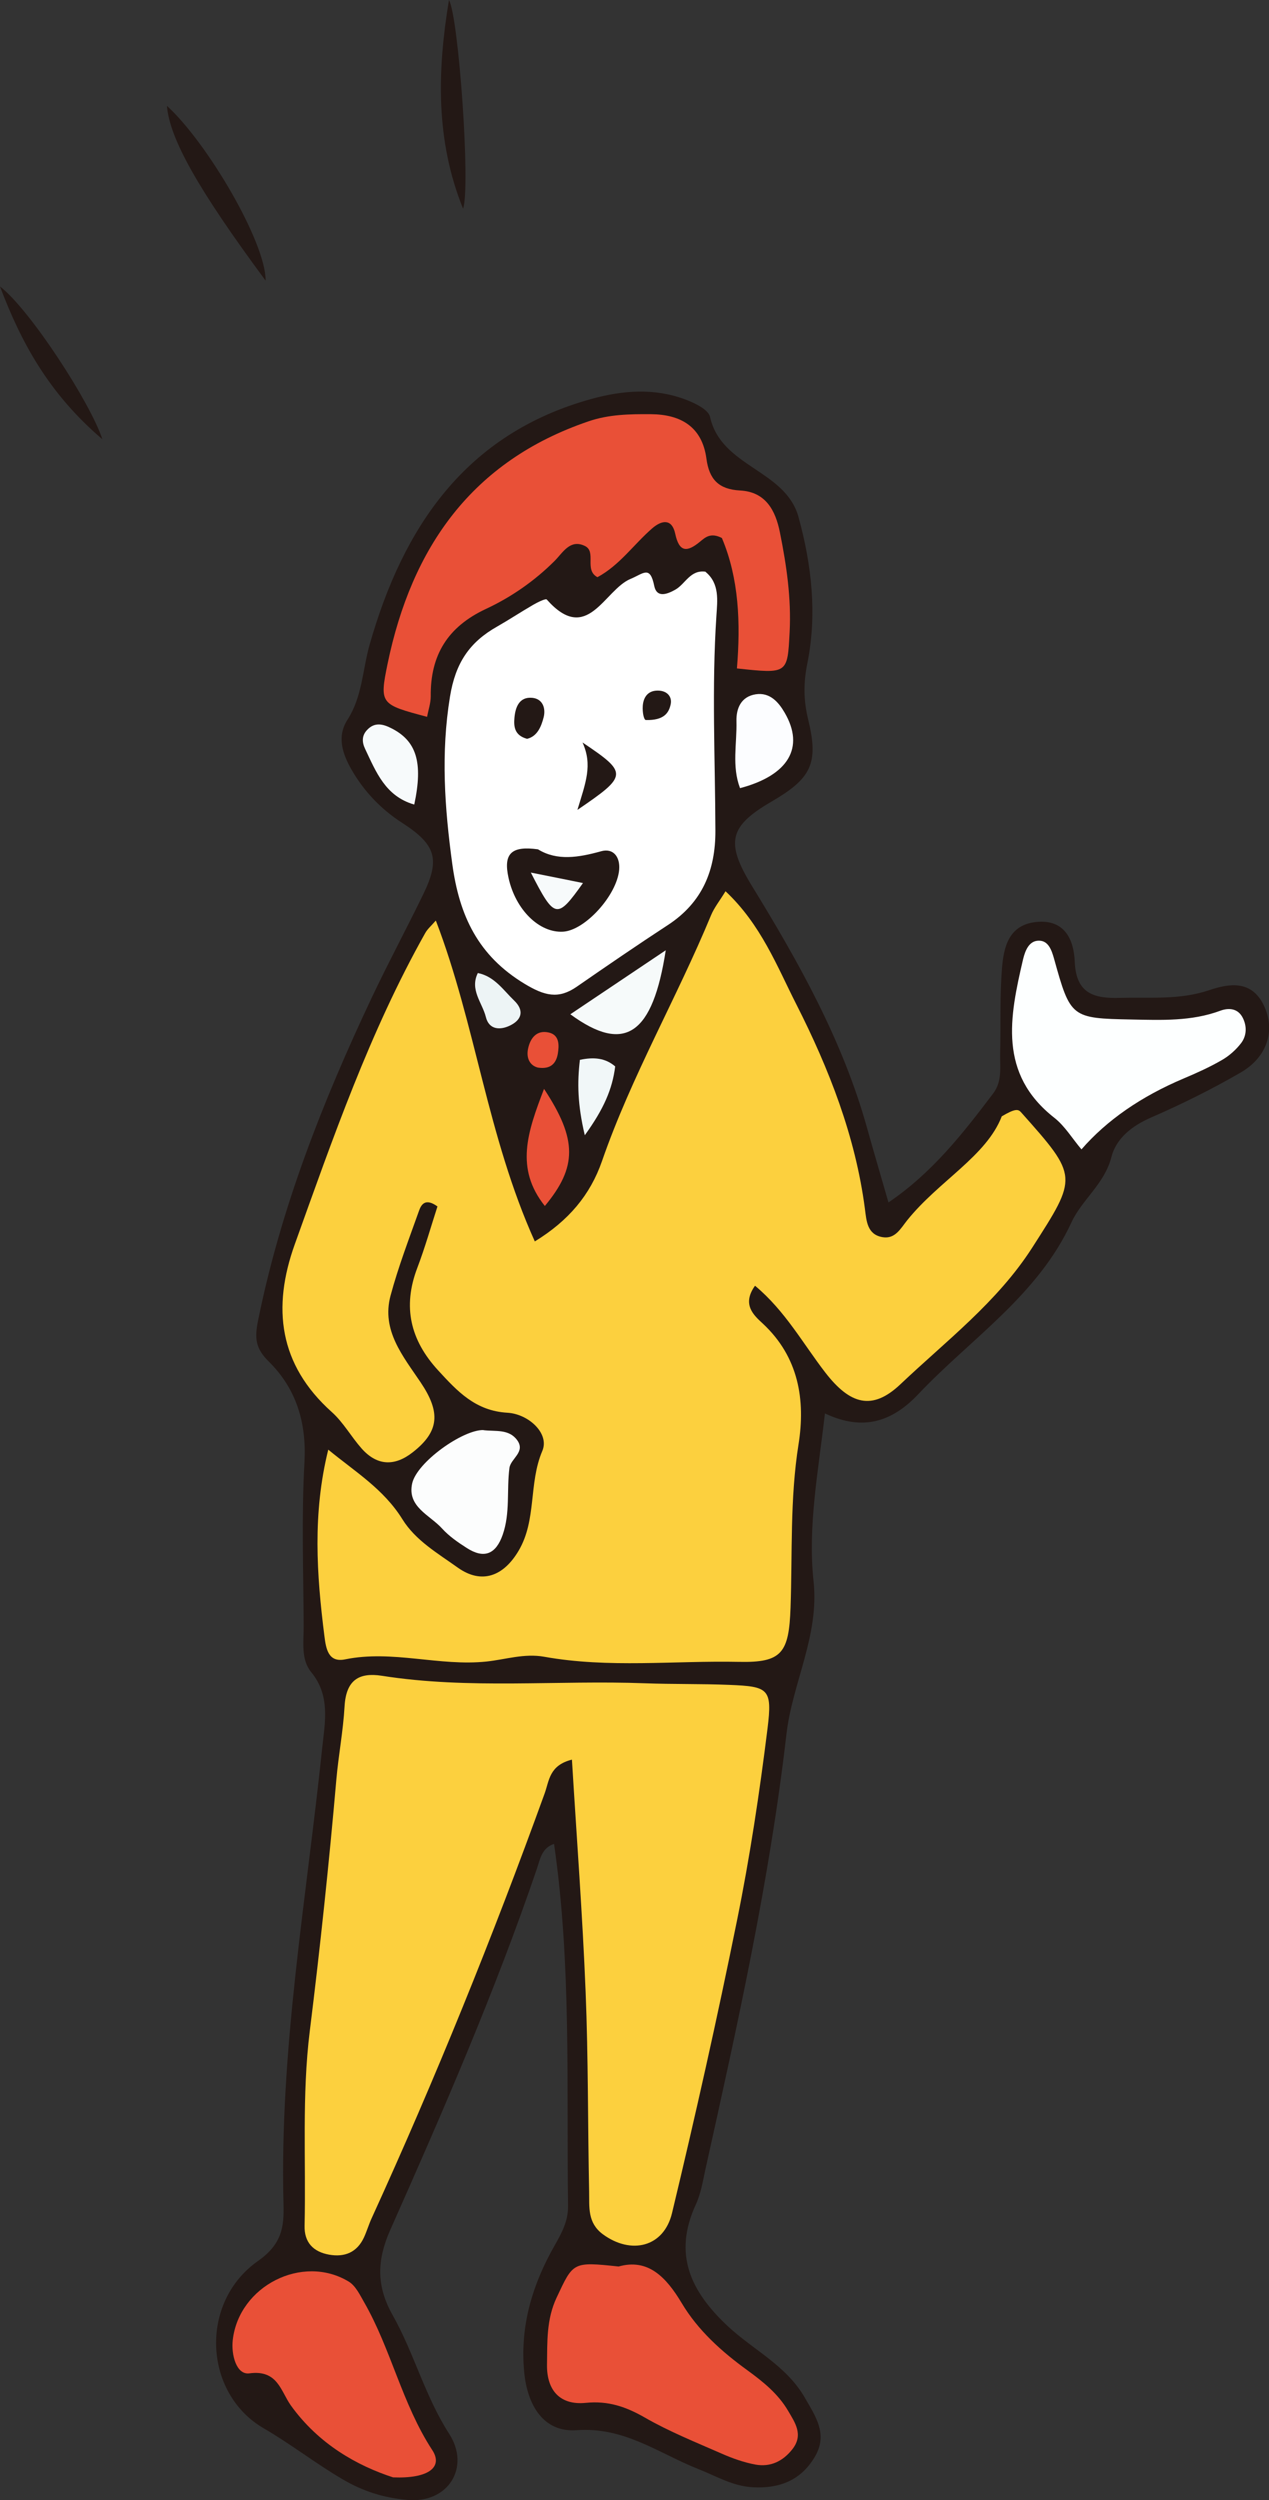
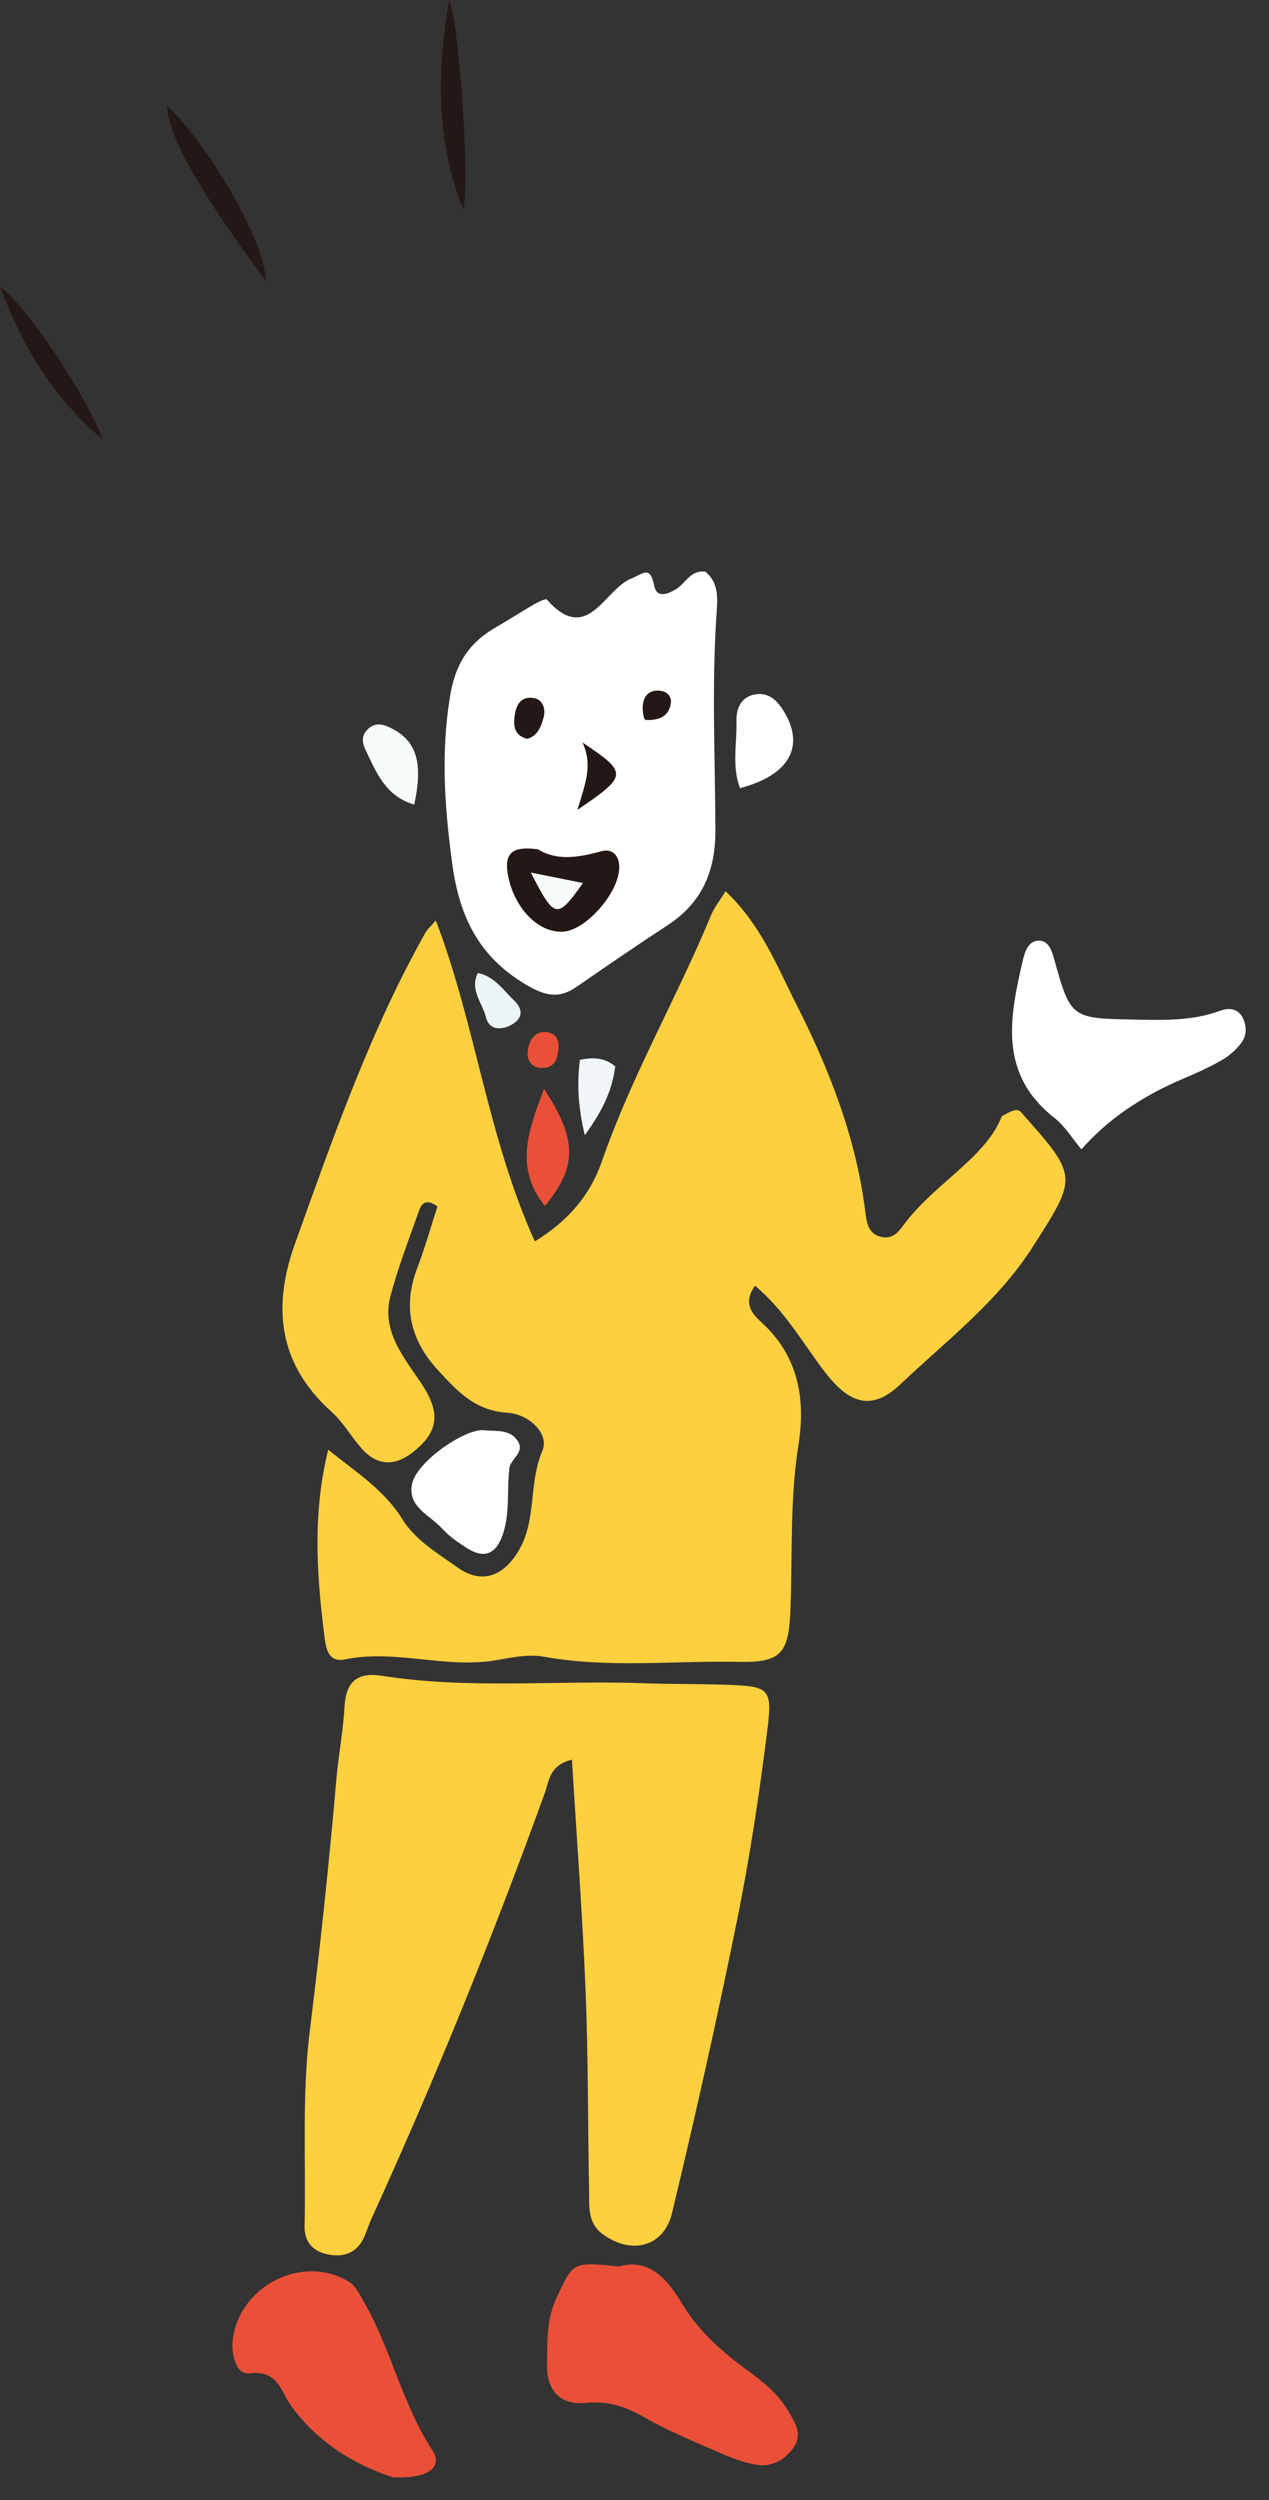
<svg xmlns="http://www.w3.org/2000/svg" id="b" data-name="レイヤー 2" viewBox="0 0 111.45 219.48">
  <rect x="0" y="0" width="111.45" height="219.48" fill="#333333" stroke="none" />
  <defs>
    <style>
      .d {
        fill: #e95037;
      }

      .d, .e, .f, .g, .h, .i, .j, .k, .l, .m, .n {
        stroke-width: 0px;
      }

      .e {
        fill: #fcfdff;
      }

      .f {
        fill: #fcd03e;
      }

      .g {
        fill: #f7fafb;
      }

      .h {
        fill: #231815;
      }

      .i {
        fill: #fcfdfd;
      }

      .j {
        fill: #f1f7f8;
      }

      .k {
        fill: #fdffff;
      }

      .l {
        fill: #fff;
      }

      .m {
        fill: #edf4f5;
      }

      .n {
        fill: #f6fafa;
      }
    </style>
  </defs>
  <g id="c" data-name="レイヤー 1">
    <g>
-       <path class="h" d="M48.66,161.87c-1.08.36-1.22,1.32-1.5,2.16-3.69,10.83-8.25,21.3-12.89,31.74-1.18,2.66-1.22,4.93.21,7.46,1.89,3.35,2.84,7.12,4.97,10.43,1.89,2.93-.08,6.14-3.7,5.8-2.08-.19-3.87-.76-5.64-1.8-2.38-1.39-4.55-3.09-6.94-4.48-5.3-3.07-5.68-11.05-.53-14.68,2.13-1.5,2.31-2.99,2.26-4.98-.36-13.49,2-26.74,3.4-40.08.24-2.27.73-4.58-.97-6.65-.92-1.12-.65-2.67-.66-4.05-.02-4.79-.2-9.6.07-14.38.19-3.5-.73-6.46-3.14-8.84-1.19-1.17-1.24-2.08-.93-3.62,2.01-9.91,5.68-19.21,9.97-28.3,1.45-3.07,3.06-6.06,4.54-9.11,1.5-3.09,1.09-4.35-1.87-6.26-1.85-1.19-3.35-2.77-4.44-4.67-.77-1.35-1.32-2.88-.35-4.38,1.3-2.02,1.32-4.38,1.94-6.58,2.94-10.33,8.43-18.53,19.49-21.58,2.72-.75,5.49-.97,8.19.03.84.31,2.07.89,2.22,1.55.98,4.42,6.62,4.62,7.77,8.79,1.16,4.22,1.64,8.52.78,12.82-.35,1.73-.35,3.24.07,4.96.95,3.89.24,5.18-3.22,7.2-3.69,2.15-4.09,3.54-1.73,7.39,4.13,6.73,7.98,13.58,10.12,21.26.58,2.08,1.19,4.14,1.88,6.54,3.85-2.61,6.54-6.06,9.19-9.56.83-1.09.59-2.36.62-3.58.06-2.47-.04-4.96.16-7.42.15-1.86.59-3.8,2.99-4.06,2.53-.27,3.32,1.57,3.4,3.48.11,2.83,1.72,3.25,3.98,3.18,2.62-.07,5.23.2,7.81-.67,1.78-.6,3.73-.91,4.81,1.32,1.05,2.15.34,4.53-2.02,5.9-2.54,1.47-5.18,2.78-7.87,3.95-1.68.73-3.07,1.83-3.49,3.47-.6,2.36-2.59,3.75-3.5,5.72-2.98,6.46-8.84,10.21-13.47,15.11-2.22,2.34-4.77,3.3-8.19,1.68-.57,5.04-1.52,9.87-1,14.73.52,4.79-1.86,8.92-2.38,13.43-1.49,12.89-4.3,25.53-7.11,38.17-.23,1.05-.4,2.15-.85,3.12-2.01,4.37-.46,7.62,2.81,10.68,2.24,2.09,5.14,3.45,6.76,6.27.96,1.67,2.03,3.19.92,5.13-1.2,2.09-3.09,2.87-5.47,2.74-1.77-.09-3.22-.98-4.8-1.6-3.47-1.37-6.48-3.72-10.69-3.41-2.91.21-4.35-2.2-4.61-5.19-.36-4.03.75-7.65,2.7-11.06.62-1.09,1.17-2.11,1.16-3.43-.14-10.6.3-21.22-1.23-31.79Z" />
      <path class="h" d="M40.67,18.32c-2.44-6.02-2.26-12.15-1.24-18.32.85,1.47,1.91,16.44,1.24,18.32Z" />
      <path class="h" d="M23.33,24.64c-5.98-8.08-8.43-12.47-8.67-15.35,3.54,3.23,8.69,11.98,8.67,15.35Z" />
      <path class="h" d="M0,25.15c2.65,2.04,7.97,10.26,8.99,13.41C4.26,34.53,1.84,30.02,0,25.15Z" />
      <path class="f" d="M38.28,80.82c3.5,9.13,4.51,18.89,8.69,28.16,2.96-1.81,4.87-4.08,5.9-7.05,2.59-7.47,6.57-14.31,9.58-21.59.28-.67.75-1.25,1.27-2.1,3.13,2.94,4.53,6.61,6.23,9.95,2.86,5.64,5.18,11.56,6.01,17.92.14,1.07.19,2.28,1.57,2.5,1.09.17,1.56-.75,2.14-1.48,2.79-3.47,6.96-5.63,8.31-9.13,1.2-.71,1.45-.63,1.7-.35,5.05,5.67,4.98,5.63.96,11.9-3.07,4.77-7.54,8.16-11.56,11.97-2.48,2.35-4.43,1.77-6.59-1.02-1.96-2.53-3.51-5.4-6.18-7.63-1.18,1.65-.11,2.59.68,3.32,3.16,2.94,3.76,6.71,3.14,10.61-.76,4.78-.53,9.55-.7,14.33-.14,3.97-.75,4.84-4.52,4.76-5.71-.12-11.44.57-17.12-.45-1.75-.31-3.38.24-5.05.42-4.16.44-8.27-1.04-12.43-.19-1.47.3-1.68-.91-1.82-2.06-.68-5.37-1.05-10.74.34-16.35,2.33,1.92,4.87,3.46,6.51,6.11,1.16,1.87,3.12,3,4.87,4.25,2.1,1.49,4.02.75,5.34-1.49,1.6-2.71.86-5.9,2.08-8.76.65-1.53-1.21-3.24-3.06-3.35-2.82-.16-4.41-1.89-6.1-3.73-2.43-2.65-3.12-5.56-1.83-8.96.69-1.81,1.22-3.69,1.78-5.42-1.05-.76-1.42-.19-1.62.38-.88,2.47-1.82,4.92-2.5,7.45-.82,3.05,1.1,5.32,2.64,7.61,1.78,2.64,1.64,4.32-.69,6.14-1.59,1.25-3.13,1.2-4.49-.33-.92-1.04-1.61-2.3-2.63-3.21-4.64-4.16-5.24-9.15-3.24-14.72,3.34-9.3,6.58-18.65,11.45-27.31.21-.38.57-.68.91-1.08Z" />
      <path class="f" d="M50.24,154.47c-2.01.5-2,1.85-2.41,2.98-4.57,12.62-9.6,25.05-15.18,37.26-.26.56-.43,1.16-.69,1.72-.61,1.3-1.69,1.74-3.05,1.5-1.41-.25-2.2-1.09-2.16-2.55.13-5.7-.25-11.41.46-17.11.91-7.33,1.69-14.69,2.33-22.05.19-2.15.6-4.28.72-6.41.13-2.32,1.26-3.01,3.27-2.7,7.68,1.21,15.41.37,23.11.66,2.47.09,4.94.04,7.41.14,3.44.14,3.79.33,3.36,3.81-.7,5.65-1.55,11.29-2.68,16.86-1.74,8.6-3.66,17.17-5.71,25.7-.72,3-3.59,3.67-6.06,1.87-1.39-1.02-1.19-2.41-1.22-3.76-.12-5.86-.07-11.73-.31-17.58-.27-6.71-.78-13.41-1.2-20.34Z" />
      <path class="l" d="M61.96,50.2c1.26,1.03,1.04,2.54.96,3.84-.42,6.3-.11,12.59-.09,18.89.01,3.48-1.15,6.29-4.15,8.26-2.71,1.77-5.38,3.6-8.04,5.44-1.61,1.11-2.83.78-4.56-.26-4.09-2.47-5.74-5.97-6.36-10.54-.67-4.92-1.01-9.7-.2-14.67.48-2.96,1.71-4.78,4.13-6.15,1.07-.61,2.1-1.29,3.17-1.91.38-.22,1.1-.58,1.2-.47,3.57,4.03,5.04-.85,7.36-1.81,1.15-.48,1.71-1.21,2.08.62.22,1.07,1.13.73,1.84.33.9-.5,1.32-1.78,2.68-1.58Z" />
-       <path class="d" d="M64.72,58.68c.33-3.97.18-7.91-1.32-11.45-.99-.51-1.47-.05-1.93.33-1.13.93-1.82.94-2.17-.71-.29-1.35-1.19-1.19-2.03-.46-1.61,1.4-2.85,3.23-4.8,4.28-1.2-.64-.04-2.25-1.12-2.75-1.29-.61-1.92.6-2.64,1.32-1.77,1.77-3.83,3.19-6.04,4.22-3.36,1.57-4.88,4.06-4.84,7.67,0,.6-.21,1.19-.32,1.8-4.09-1.09-4.2-1.11-3.47-4.66,2.11-10.19,7.39-17.79,17.64-21.28,1.81-.62,3.63-.64,5.48-.63,2.63.02,4.5,1.1,4.88,3.89.24,1.82,1.06,2.71,2.97,2.81,2.22.12,3.1,1.72,3.49,3.7.58,2.88,1,5.76.85,8.71-.19,3.69-.15,3.69-4.63,3.21Z" />
      <path class="d" d="M54.33,198.97c2.58-.73,4.17.92,5.54,3.21,1.44,2.41,3.52,4.27,5.77,5.9,1.39,1.01,2.7,2.07,3.57,3.55.61,1.04,1.38,2.11.38,3.38-.84,1.07-1.94,1.58-3.23,1.35-1.04-.19-2.07-.56-3.04-.99-2.25-.99-4.55-1.91-6.67-3.13-1.67-.96-3.23-1.5-5.21-1.3-2.21.22-3.43-1.05-3.4-3.35.03-1.99-.06-3.96.84-5.88,1.47-3.13,1.4-3.17,5.45-2.74Z" />
      <path class="d" d="M34.52,217.48c-3.11-1.01-6.52-2.89-8.98-6.32-.89-1.25-1.15-3.15-3.64-2.81-1.15.15-1.6-1.65-1.46-2.91.53-4.76,6.12-7.6,10.18-5.15.6.36.98,1.15,1.35,1.8,2.38,4.14,3.34,8.93,5.99,12.99.97,1.47-.27,2.53-3.45,2.4Z" />
      <path class="k" d="M94.98,100.9c-.8-.94-1.45-2.04-2.38-2.77-4.94-3.87-3.93-8.86-2.75-13.91.19-.79.53-1.63,1.37-1.64.85-.02,1.14.82,1.36,1.61,1.43,5.14,1.5,5.21,6.8,5.31,2.62.05,5.25.17,7.79-.77.73-.27,1.55-.23,1.98.63.37.74.34,1.56-.14,2.2-.45.59-1.05,1.13-1.7,1.5-1.07.62-2.2,1.13-3.34,1.61q-5.65,2.39-8.99,6.23Z" />
      <path class="i" d="M42.46,125.55c1.04.13,2.24-.13,2.97.89.74,1.04-.58,1.6-.69,2.43-.25,1.95.08,3.94-.59,5.86-.6,1.72-1.64,2.14-3.16,1.16-.77-.49-1.55-1.03-2.16-1.7-1.07-1.19-3.09-1.9-2.63-3.97.42-1.86,4.43-4.71,6.25-4.68Z" />
      <path class="e" d="M64.99,69.18c-.73-1.92-.26-3.92-.31-5.87-.03-1.13.41-2.16,1.69-2.36,1.24-.19,2,.68,2.54,1.61,1.79,3.06.33,5.51-3.92,6.63Z" />
-       <path class="n" d="M50.09,89.04c2.98-2,5.63-3.78,8.38-5.62-1.13,7.33-3.55,9.16-8.38,5.62Z" />
      <path class="d" d="M47.78,95.59c2.94,4.45,2.91,6.87.07,10.28-2.63-3.3-1.53-6.48-.07-10.28Z" />
      <path class="g" d="M36.38,70.63c-2.54-.73-3.36-2.88-4.32-4.9-.28-.59-.29-1.17.2-1.67.64-.67,1.35-.51,2.07-.15,2.24,1.11,2.85,2.99,2.05,6.73Z" />
      <path class="j" d="M54.03,93.62c-.25,1.99-1,3.73-2.67,6.04-.64-2.69-.67-4.63-.43-6.62,1.24-.26,2.23-.16,3.09.57Z" />
      <path class="m" d="M41.97,85.42c1.47.3,2.23,1.5,3.19,2.42.85.82.72,1.63-.31,2.16-.9.46-1.9.42-2.18-.72-.31-1.25-1.44-2.39-.7-3.87Z" />
      <path class="d" d="M47.24,93.72c-.68-.17-1.03-.8-.87-1.62.19-.97.77-1.72,1.86-1.45.92.23.88,1.13.76,1.86-.14.79-.58,1.39-1.75,1.21Z" />
      <path class="h" d="M47.25,74.56c1.67,1.03,3.56.72,5.54.17,1.06-.3,1.68.48,1.59,1.61-.19,2.25-3,5.34-4.93,5.45-2.1.12-4.18-1.94-4.79-4.73-.46-2.1.22-2.83,2.59-2.5Z" />
      <path class="h" d="M50.71,71.1c.73-2.41,1.35-3.93.45-5.92,4,2.69,4,2.89-.45,5.92Z" />
      <path class="h" d="M46.29,64.86c-1.14-.31-1.17-1.12-1.11-1.84.08-.93.42-1.87,1.57-1.76.91.09,1.19.91,1,1.69-.21.84-.57,1.7-1.46,1.91Z" />
      <path class="h" d="M56.72,63.21c-.17-.01-.31-.66-.27-1.24.06-.82.51-1.41,1.46-1.34.74.06,1.13.58.99,1.21-.16.74-.58,1.41-2.18,1.37Z" />
      <path class="g" d="M46.62,76.6c1.9.38,3.22.64,4.58.92-2.28,3.2-2.48,3.18-4.58-.92Z" />
    </g>
  </g>
</svg>